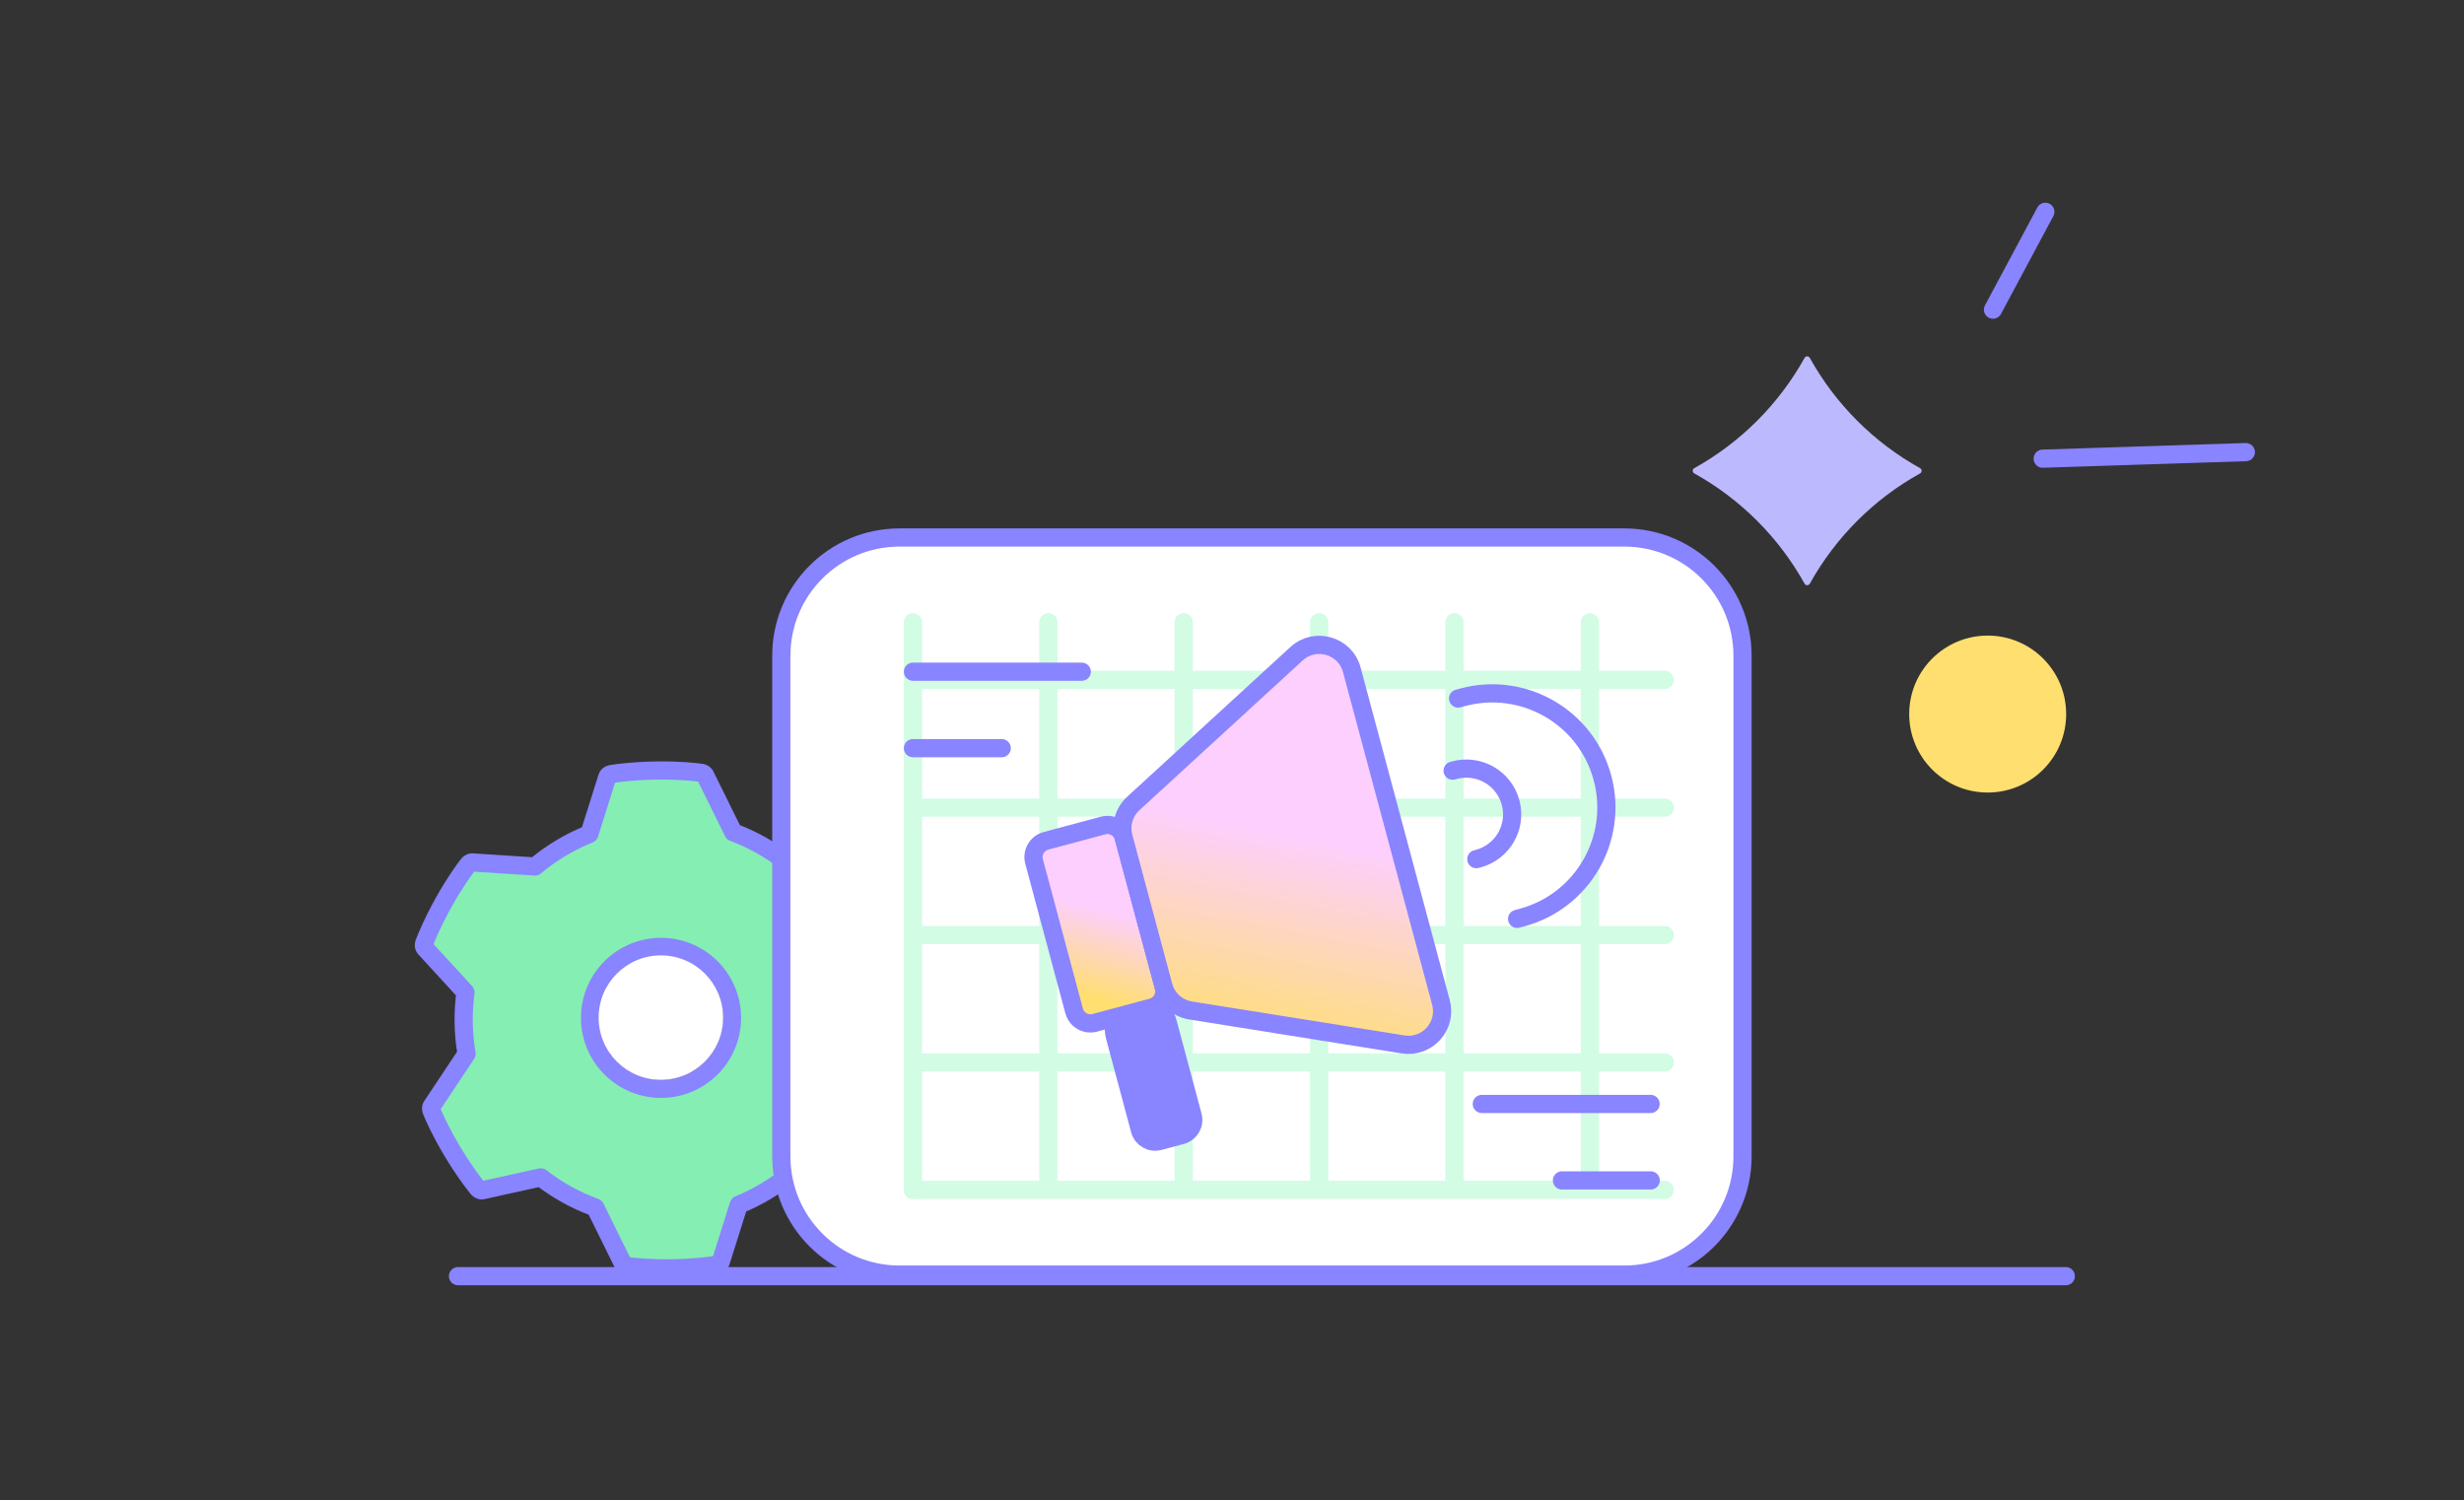
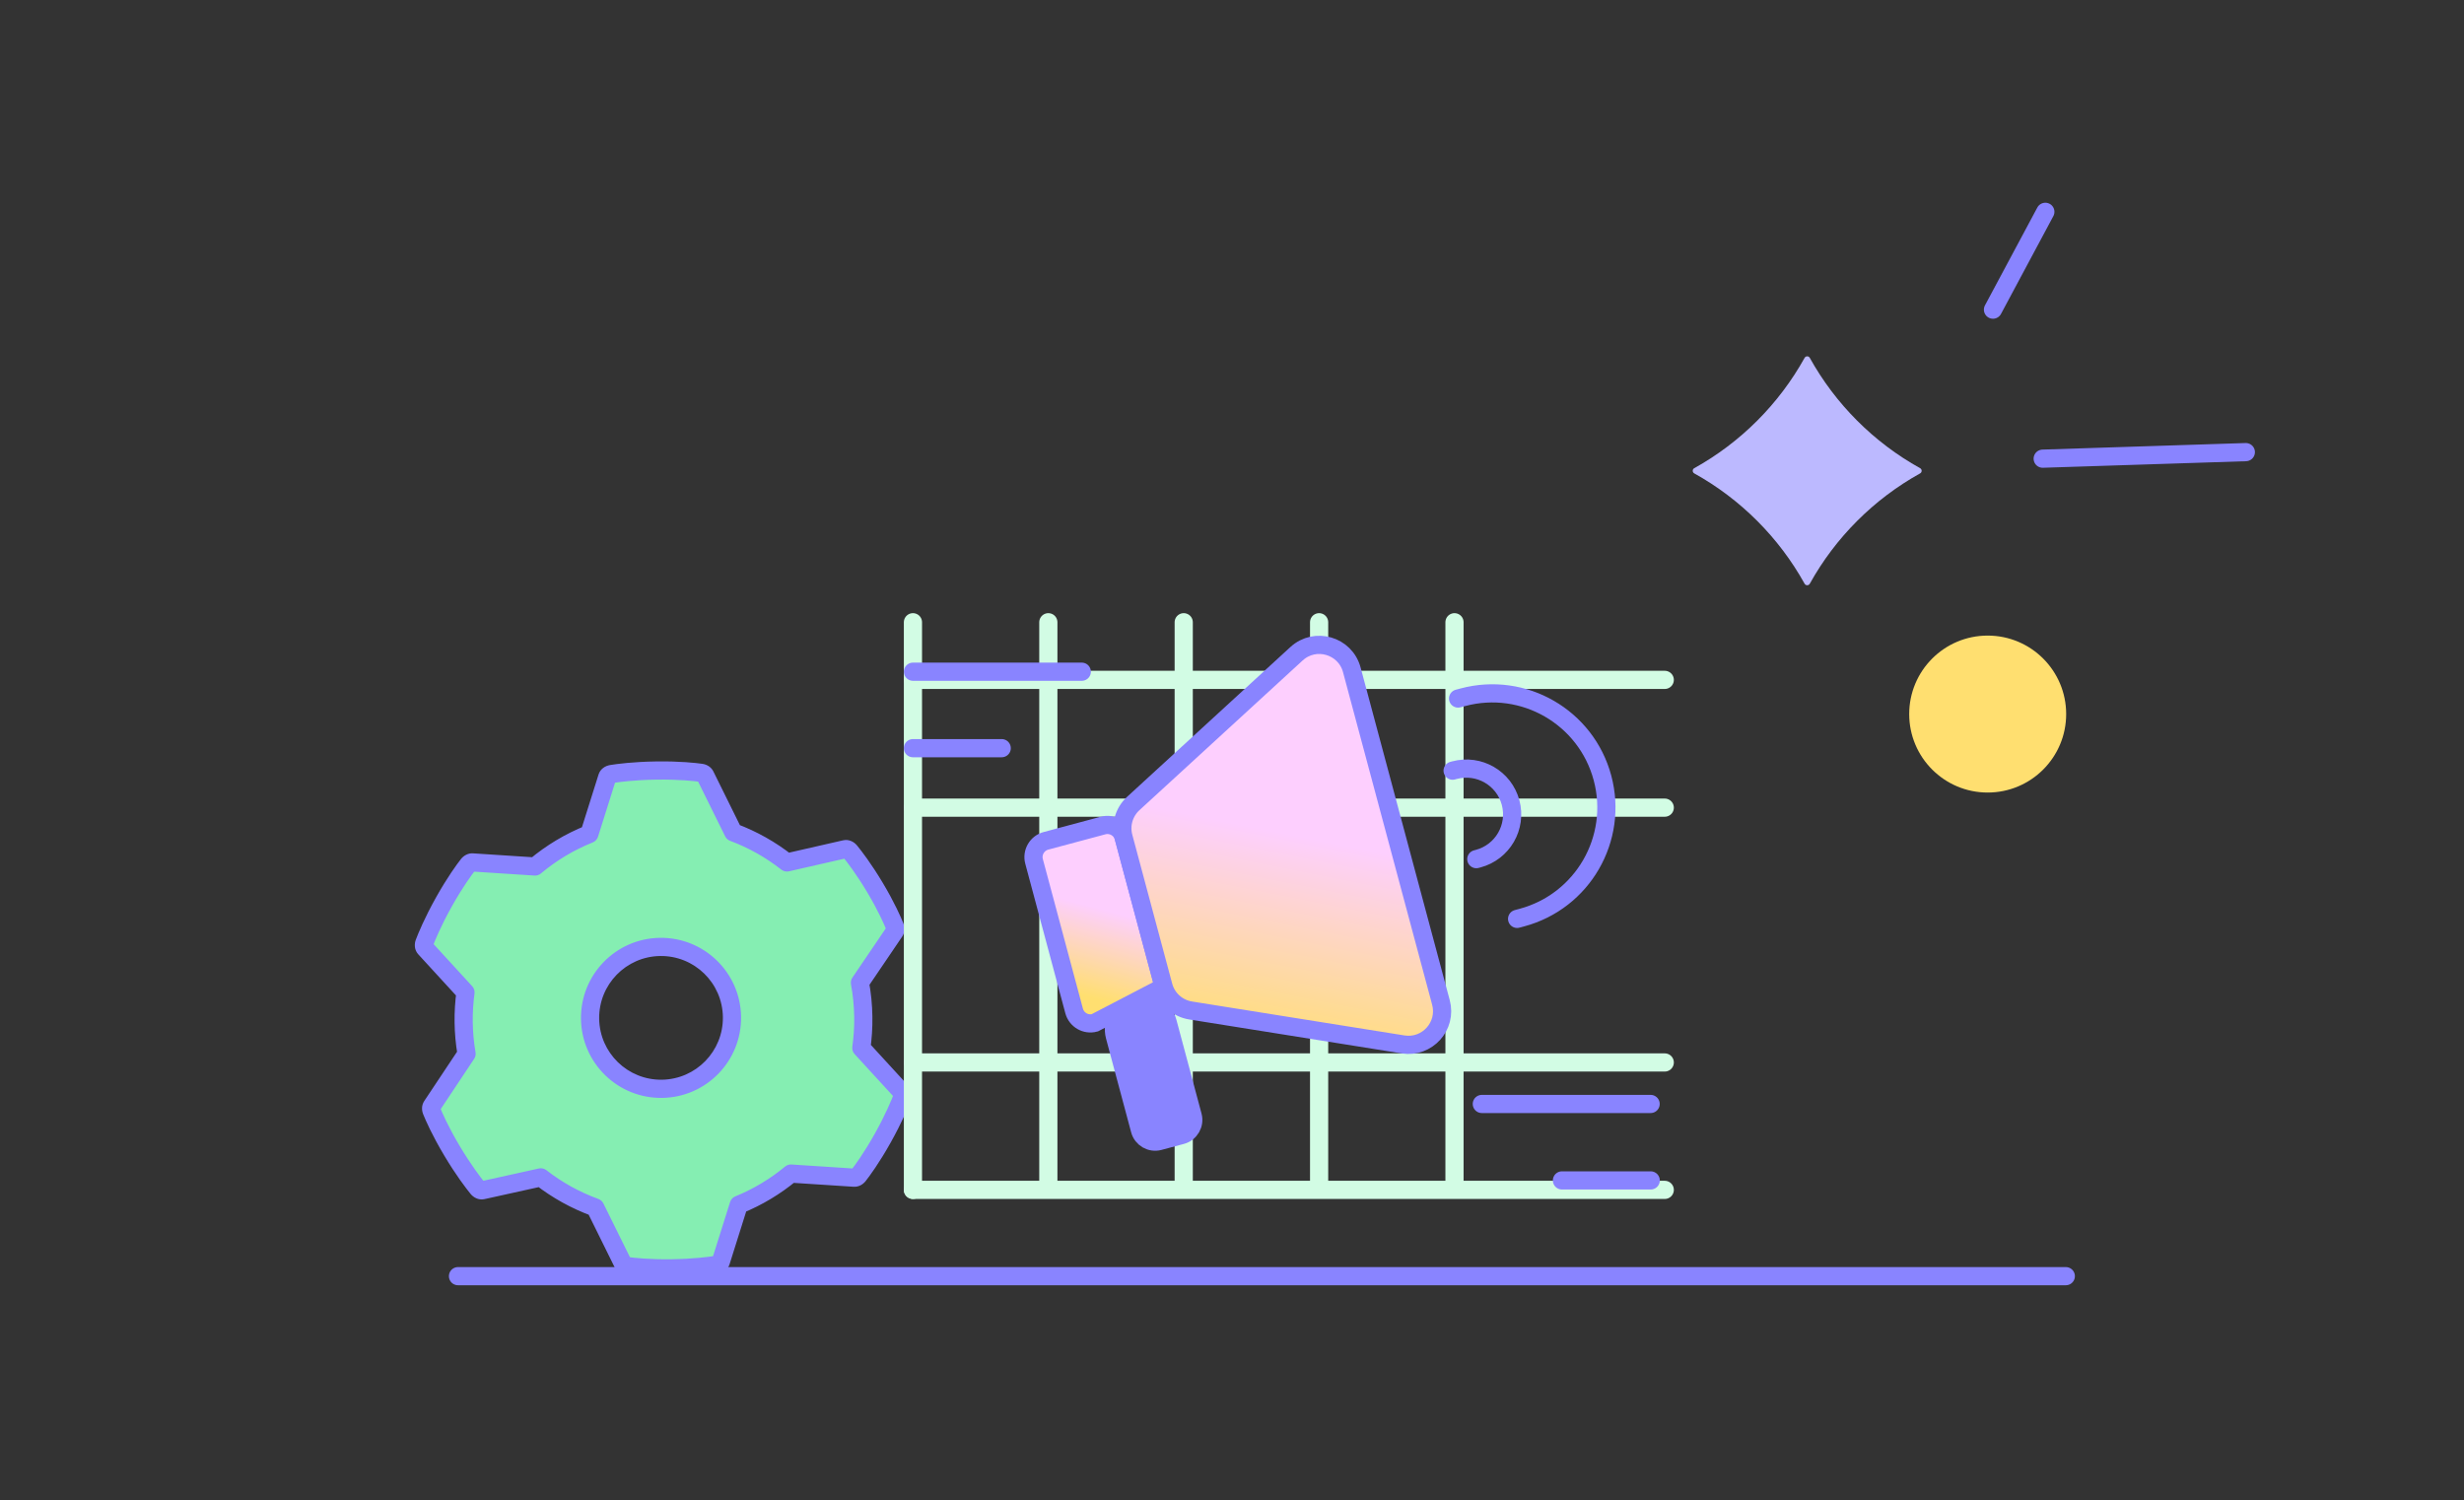
<svg xmlns="http://www.w3.org/2000/svg" width="271" height="165" viewBox="0 0 271 165" fill="none">
  <rect x="0" y="0" width="271" height="165" fill="#333333" stroke="none" />
  <path fill-rule="evenodd" clip-rule="evenodd" d="M64.819 91.731C62.633 92.604 60.622 93.818 58.85 95.305L51.961 94.858C51.796 94.847 51.618 94.935 51.489 95.1C51.068 95.637 50.049 97.014 48.814 99.221C47.599 101.396 46.93 103.025 46.669 103.711C46.585 103.931 46.615 104.153 46.738 104.287L51.197 109.149C51.05 110.227 50.981 111.329 50.996 112.45C51.012 113.587 51.114 114.703 51.295 115.791C51.302 115.831 51.309 115.871 51.315 115.91L47.496 121.65C47.404 121.787 47.391 121.986 47.469 122.18C47.725 122.816 48.411 124.391 49.709 126.571C50.989 128.718 52.067 130.116 52.532 130.687C52.681 130.87 52.889 130.955 53.067 130.916L59.48 129.498C61.275 130.896 63.291 132.02 65.466 132.811L68.504 138.961C68.577 139.109 68.742 139.22 68.949 139.249C69.626 139.345 71.327 139.539 73.856 139.505C76.347 139.47 78.092 139.235 78.817 139.118C79.049 139.08 79.227 138.943 79.281 138.77L81.252 132.513C83.344 131.662 85.274 130.499 86.985 129.081L93.946 129.533C94.111 129.544 94.29 129.456 94.418 129.292C94.84 128.754 95.859 127.377 97.093 125.17C98.309 122.995 98.978 121.367 99.239 120.68C99.323 120.46 99.292 120.238 99.169 120.104L94.732 115.265C94.891 114.149 94.965 113.007 94.949 111.844C94.931 110.562 94.804 109.307 94.577 108.088L98.397 102.457C98.49 102.321 98.505 102.125 98.429 101.935C98.181 101.312 97.515 99.77 96.246 97.64C94.995 95.541 93.937 94.178 93.48 93.621C93.334 93.442 93.129 93.36 92.951 93.401L86.548 94.862C84.78 93.471 82.795 92.347 80.652 91.548L77.563 85.293C77.49 85.145 77.325 85.035 77.118 85.005C76.442 84.909 74.74 84.715 72.211 84.75C69.72 84.784 67.975 85.019 67.25 85.136C67.018 85.174 66.841 85.311 66.786 85.485L64.819 91.731ZM72.81 119.758C77.12 119.699 80.565 116.157 80.506 111.847C80.446 107.538 76.905 104.092 72.595 104.152C68.285 104.211 64.84 107.753 64.899 112.062C64.959 116.372 68.5 119.817 72.81 119.758Z" fill="#85EEB2" />
  <path d="M58.85 95.305L58.785 96.303C59.042 96.32 59.296 96.237 59.493 96.071L58.85 95.305ZM64.819 91.731L65.19 92.659C65.469 92.548 65.682 92.317 65.772 92.031L64.819 91.731ZM51.961 94.858L51.897 95.856L51.897 95.856L51.961 94.858ZM51.489 95.1L52.276 95.716L51.489 95.1ZM46.669 103.711L45.734 103.356L45.734 103.356L46.669 103.711ZM46.738 104.287L46.001 104.963L46.001 104.963L46.738 104.287ZM51.197 109.149L52.187 109.284C52.227 108.99 52.135 108.693 51.934 108.473L51.197 109.149ZM50.996 112.45L51.996 112.436L50.996 112.45ZM51.295 115.791L50.309 115.955L50.309 115.955L51.295 115.791ZM51.315 115.91L52.148 116.464C52.29 116.251 52.344 115.992 52.301 115.74L51.315 115.91ZM47.496 121.65L46.663 121.096L46.663 121.096L47.496 121.65ZM47.469 122.18L46.542 122.554L46.542 122.554L47.469 122.18ZM49.709 126.571L50.568 126.059L49.709 126.571ZM52.532 130.687L53.308 130.056L53.308 130.056L52.532 130.687ZM53.067 130.916L52.851 129.94L52.851 129.94L53.067 130.916ZM59.48 129.498L60.095 128.709C59.86 128.526 59.556 128.457 59.265 128.522L59.48 129.498ZM65.466 132.811L66.363 132.368C66.249 132.137 66.05 131.959 65.808 131.871L65.466 132.811ZM68.504 138.961L67.608 139.404L67.608 139.404L68.504 138.961ZM68.949 139.249L68.808 140.239L68.808 140.239L68.949 139.249ZM73.856 139.505L73.87 140.504L73.87 140.504L73.856 139.505ZM78.817 139.118L78.977 140.105L78.977 140.105L78.817 139.118ZM79.281 138.77L78.328 138.469L78.328 138.469L79.281 138.77ZM81.252 132.513L80.875 131.587C80.599 131.699 80.387 131.929 80.298 132.213L81.252 132.513ZM86.985 129.081L87.049 128.083C86.795 128.067 86.543 128.148 86.347 128.311L86.985 129.081ZM93.946 129.533L93.882 130.531L93.882 130.531L93.946 129.533ZM94.418 129.292L93.631 128.675L93.631 128.675L94.418 129.292ZM99.239 120.68L100.174 121.036L100.174 121.036L99.239 120.68ZM99.169 120.104L99.906 119.428L99.906 119.428L99.169 120.104ZM94.732 115.265L93.742 115.124C93.7 115.421 93.793 115.72 93.995 115.941L94.732 115.265ZM94.949 111.844L93.949 111.858L93.949 111.858L94.949 111.844ZM94.577 108.088L93.749 107.527C93.601 107.745 93.546 108.013 93.594 108.272L94.577 108.088ZM98.397 102.457L99.225 103.018L99.225 103.018L98.397 102.457ZM98.429 101.935L97.5 102.305L97.5 102.305L98.429 101.935ZM96.246 97.64L95.387 98.152L95.387 98.152L96.246 97.64ZM93.48 93.621L94.254 92.987L94.254 92.987L93.48 93.621ZM92.951 93.401L92.729 92.426L92.729 92.426L92.951 93.401ZM86.548 94.862L85.93 95.648C86.168 95.834 86.477 95.904 86.771 95.837L86.548 94.862ZM80.652 91.548L79.756 91.99C79.868 92.219 80.064 92.395 80.303 92.485L80.652 91.548ZM77.563 85.293L76.666 85.736L76.666 85.736L77.563 85.293ZM77.118 85.005L77.259 84.015L77.259 84.015L77.118 85.005ZM72.211 84.75L72.225 85.75L72.225 85.75L72.211 84.75ZM67.25 85.136L67.09 84.149L67.09 84.149L67.25 85.136ZM66.786 85.485L67.74 85.785L67.74 85.785L66.786 85.485ZM80.506 111.847L79.506 111.861L80.506 111.847ZM72.81 119.758L72.796 118.758L72.81 119.758ZM64.899 112.062L63.899 112.076L64.899 112.062ZM59.493 96.071C61.185 94.651 63.105 93.493 65.19 92.659L64.448 90.802C62.162 91.716 60.059 92.985 58.207 94.54L59.493 96.071ZM51.897 95.856L58.785 96.303L58.915 94.308L52.026 93.86L51.897 95.856ZM52.276 95.716C52.248 95.753 52.129 95.871 51.897 95.856L52.026 93.86C51.464 93.824 50.989 94.117 50.702 94.483L52.276 95.716ZM49.687 99.71C50.894 97.552 51.883 96.218 52.276 95.716L50.702 94.483C50.252 95.056 49.204 96.476 47.941 98.733L49.687 99.71ZM47.603 104.067C47.85 103.419 48.499 101.835 49.687 99.71L47.941 98.733C46.698 100.957 46.01 102.631 45.734 103.356L47.603 104.067ZM47.475 103.611C47.574 103.719 47.609 103.832 47.618 103.907C47.628 103.983 47.615 104.037 47.603 104.067L45.734 103.356C45.554 103.829 45.558 104.479 46.001 104.963L47.475 103.611ZM51.934 108.473L47.475 103.611L46.001 104.963L50.459 109.825L51.934 108.473ZM51.996 112.436C51.981 111.365 52.047 110.313 52.187 109.284L50.206 109.014C50.052 110.141 49.98 111.293 49.996 112.464L51.996 112.436ZM52.282 115.626C52.108 114.588 52.011 113.523 51.996 112.436L49.996 112.464C50.013 113.651 50.119 114.818 50.309 115.955L52.282 115.626ZM52.301 115.74C52.294 115.702 52.288 115.664 52.282 115.626L50.309 115.955C50.316 115.997 50.323 116.039 50.33 116.08L52.301 115.74ZM48.328 122.204L52.148 116.464L50.483 115.356L46.663 121.096L48.328 122.204ZM48.397 121.807C48.413 121.848 48.458 122.009 48.328 122.204L46.663 121.096C46.35 121.565 46.368 122.124 46.542 122.554L48.397 121.807ZM50.568 126.059C49.299 123.929 48.636 122.4 48.397 121.807L46.542 122.554C46.815 123.232 47.522 124.854 48.85 127.083L50.568 126.059ZM53.308 130.056C52.869 129.516 51.819 128.158 50.568 126.059L48.85 127.083C50.158 129.278 51.266 130.715 51.757 131.318L53.308 130.056ZM52.851 129.94C52.994 129.908 53.109 129.935 53.179 129.964C53.249 129.994 53.288 130.032 53.308 130.056L51.757 131.318C52.076 131.71 52.641 132.034 53.283 131.892L52.851 129.94ZM59.265 128.522L52.851 129.94L53.283 131.892L59.696 130.475L59.265 128.522ZM65.808 131.871C63.733 131.116 61.808 130.043 60.095 128.709L58.866 130.287C60.742 131.748 62.85 132.924 65.125 133.75L65.808 131.871ZM69.401 138.518L66.363 132.368L64.57 133.253L67.608 139.404L69.401 138.518ZM69.09 138.259C69.136 138.266 69.297 138.309 69.401 138.518L67.608 139.404C67.857 139.909 68.349 140.174 68.808 140.239L69.09 138.259ZM73.843 138.505C71.371 138.539 69.721 138.349 69.09 138.259L68.808 140.239C69.53 140.342 71.284 140.54 73.87 140.504L73.843 138.505ZM78.658 138.131C77.973 138.241 76.278 138.471 73.843 138.505L73.87 140.504C76.417 140.469 78.211 140.229 78.977 140.105L78.658 138.131ZM78.328 138.469C78.371 138.33 78.452 138.243 78.512 138.197C78.573 138.151 78.626 138.136 78.658 138.131L78.977 140.105C79.477 140.024 80.038 139.696 80.235 139.07L78.328 138.469ZM80.298 132.213L78.328 138.469L80.235 139.07L82.206 132.814L80.298 132.213ZM86.347 128.311C84.713 129.664 82.871 130.775 80.875 131.587L81.629 133.44C83.816 132.549 85.834 131.333 87.623 129.851L86.347 128.311ZM94.011 128.535L87.049 128.083L86.92 130.079L93.882 130.531L94.011 128.535ZM93.631 128.675C93.66 128.638 93.778 128.52 94.011 128.535L93.882 130.531C94.444 130.567 94.919 130.274 95.205 129.909L93.631 128.675ZM96.221 124.682C95.014 126.839 94.025 128.173 93.631 128.675L95.205 129.909C95.655 129.335 96.704 127.915 97.966 125.658L96.221 124.682ZM98.304 120.325C98.058 120.973 97.409 122.556 96.221 124.682L97.966 125.658C99.209 123.434 99.898 121.761 100.174 121.036L98.304 120.325ZM98.432 120.78C98.334 120.673 98.299 120.559 98.289 120.484C98.28 120.408 98.293 120.354 98.304 120.325L100.174 121.036C100.354 120.562 100.35 119.912 99.906 119.428L98.432 120.78ZM93.995 115.941L98.432 120.78L99.906 119.428L95.469 114.589L93.995 115.941ZM93.949 111.858C93.965 112.969 93.893 114.059 93.742 115.124L95.722 115.406C95.888 114.239 95.966 113.045 95.949 111.831L93.949 111.858ZM93.594 108.272C93.811 109.435 93.932 110.633 93.949 111.858L95.949 111.831C95.931 110.491 95.798 109.18 95.56 107.905L93.594 108.272ZM97.57 101.895L93.749 107.527L95.404 108.65L99.225 103.018L97.57 101.895ZM97.5 102.305C97.478 102.251 97.441 102.086 97.57 101.895L99.225 103.018C99.539 102.555 99.531 101.999 99.358 101.565L97.5 102.305ZM95.387 98.152C96.626 100.232 97.269 101.726 97.5 102.305L99.358 101.565C99.092 100.898 98.404 99.308 97.105 97.128L95.387 98.152ZM92.707 94.254C93.137 94.779 94.165 96.102 95.387 98.152L97.105 97.128C95.825 94.981 94.737 93.576 94.254 92.987L92.707 94.254ZM93.174 94.376C92.894 94.439 92.739 94.293 92.707 94.254L94.254 92.987C93.929 92.591 93.363 92.281 92.729 92.426L93.174 94.376ZM86.771 95.837L93.174 94.376L92.729 92.426L86.326 93.887L86.771 95.837ZM80.303 92.485C82.347 93.247 84.242 94.32 85.93 95.648L87.166 94.076C85.319 92.622 83.242 91.447 81.002 90.611L80.303 92.485ZM76.666 85.736L79.756 91.99L81.549 91.105L78.46 84.851L76.666 85.736ZM76.977 85.995C76.931 85.989 76.77 85.945 76.666 85.736L78.46 84.851C78.21 84.345 77.719 84.081 77.259 84.015L76.977 85.995ZM72.225 85.75C74.696 85.716 76.346 85.906 76.977 85.995L77.259 84.015C76.537 83.913 74.783 83.714 72.197 83.75L72.225 85.75ZM67.409 86.124C68.094 86.013 69.789 85.783 72.225 85.75L72.197 83.75C69.65 83.785 67.856 84.025 67.09 84.149L67.409 86.124ZM67.74 85.785C67.696 85.924 67.615 86.011 67.555 86.057C67.494 86.103 67.441 86.119 67.409 86.124L67.09 84.149C66.591 84.23 66.029 84.558 65.832 85.184L67.74 85.785ZM65.772 92.031L67.74 85.785L65.832 85.184L63.865 91.43L65.772 92.031ZM79.506 111.861C79.558 115.618 76.554 118.706 72.796 118.758L72.824 120.758C77.686 120.691 81.573 116.695 81.506 111.834L79.506 111.861ZM72.609 105.151C76.366 105.1 79.454 108.104 79.506 111.861L81.506 111.834C81.439 106.972 77.443 103.085 72.581 103.152L72.609 105.151ZM65.899 112.049C65.847 108.291 68.851 105.203 72.609 105.151L72.581 103.152C67.719 103.219 63.832 107.214 63.899 112.076L65.899 112.049ZM72.796 118.758C69.039 118.81 65.951 115.806 65.899 112.049L63.899 112.076C63.966 116.938 67.962 120.825 72.824 120.758L72.796 118.758Z" fill="#8984FF" />
-   <circle cx="72.686" cy="111.929" r="6.848" fill="white" />
-   <path d="M85.932 72.119C85.932 64.939 91.752 59.119 98.932 59.119H178.65C185.83 59.119 191.65 64.939 191.65 72.119V127.195C191.65 134.374 185.83 140.195 178.65 140.195H98.932C91.752 140.195 85.932 134.374 85.932 127.195V72.119Z" fill="white" stroke="#8984FF" stroke-width="2" />
  <path d="M227.205 140.365H50.373" stroke="#8984FF" stroke-width="2" stroke-linecap="round" />
  <path d="M100.409 88.833H183.096" stroke="#D2FCE4" stroke-width="2" stroke-linecap="round" />
  <path d="M100.409 74.779H183.096" stroke="#D2FCE4" stroke-width="2" stroke-linecap="round" />
-   <path d="M100.409 102.847H183.096" stroke="#D2FCE4" stroke-width="2" stroke-linecap="round" />
  <path d="M100.409 116.86H183.096" stroke="#D2FCE4" stroke-width="2" stroke-linecap="round" />
  <path d="M100.409 130.874H183.096" stroke="#D2FCE4" stroke-width="2" stroke-linecap="round" />
-   <path d="M174.862 68.441L174.862 129.886" stroke="#D2FCE4" stroke-width="2" stroke-linecap="round" />
  <path d="M159.971 68.441L159.971 129.886" stroke="#D2FCE4" stroke-width="2" stroke-linecap="round" />
  <path d="M145.081 68.441L145.081 129.886" stroke="#D2FCE4" stroke-width="2" stroke-linecap="round" />
  <path d="M115.3 68.441L115.3 129.886" stroke="#D2FCE4" stroke-width="2" stroke-linecap="round" />
  <path d="M100.409 68.441L100.409 130.873" stroke="#D2FCE4" stroke-width="2" stroke-linecap="round" />
  <path d="M130.19 68.441L130.19 129.886" stroke="#D2FCE4" stroke-width="2" stroke-linecap="round" />
  <path d="M124.74 110.304C123.136 110.733 122.185 112.381 122.615 113.985L125.375 124.288C125.623 125.211 126.572 125.759 127.495 125.511L129.958 124.851C130.881 124.604 131.429 123.655 131.181 122.732L128.421 112.429C127.991 110.826 126.343 109.874 124.74 110.304Z" fill="#8984FF" stroke="#8984FF" stroke-width="2" />
-   <path d="M113.731 94.75C113.466 93.763 114.052 92.747 115.04 92.482L121.321 90.799C122.309 90.535 123.325 91.121 123.589 92.109L127.994 108.549C128.259 109.537 127.673 110.552 126.685 110.817L120.404 112.5C119.416 112.765 118.401 112.178 118.136 111.191L113.731 94.75Z" fill="url(#paint0_linear_2637_25103)" stroke="#8984FF" stroke-width="2" />
+   <path d="M113.731 94.75C113.466 93.763 114.052 92.747 115.04 92.482L121.321 90.799C122.309 90.535 123.325 91.121 123.589 92.109L127.994 108.549L120.404 112.5C119.416 112.765 118.401 112.178 118.136 111.191L113.731 94.75Z" fill="url(#paint0_linear_2637_25103)" stroke="#8984FF" stroke-width="2" />
  <path d="M123.567 92.065C123.21 90.731 123.624 89.31 124.641 88.377L142.597 71.906C144.646 70.026 147.959 70.99 148.678 73.676L158.481 110.26C159.175 112.852 156.969 115.299 154.319 114.876L130.949 111.143C129.506 110.913 128.334 109.856 127.956 108.445L123.567 92.065Z" fill="url(#paint1_linear_2637_25103)" stroke="#8984FF" stroke-width="2" />
  <path d="M160.365 76.832L160.883 76.693C167.575 74.9 174.454 78.871 176.247 85.564V85.564C178.04 92.256 174.069 99.135 167.376 100.928L166.858 101.067" stroke="#8984FF" stroke-width="2" stroke-linecap="round" />
  <path d="M159.764 84.766L159.972 84.711C162.659 83.991 165.42 85.585 166.14 88.272V88.272C166.86 90.959 165.266 93.721 162.579 94.441L162.371 94.496" stroke="#8984FF" stroke-width="2" stroke-linecap="round" />
  <path d="M118.977 73.881L100.412 73.881" stroke="#8984FF" stroke-width="2" stroke-linecap="round" />
  <path d="M162.977 121.424L181.541 121.424" stroke="#8984FF" stroke-width="2" stroke-linecap="round" />
  <path d="M110.172 82.291L100.409 82.291" stroke="#8984FF" stroke-width="2" stroke-linecap="round" />
  <path d="M171.789 129.834L181.552 129.834" stroke="#8984FF" stroke-width="2" stroke-linecap="round" />
  <path d="M247.005 49.729L231.463 50.23L224.664 50.449" stroke="#8984FF" stroke-width="2" stroke-linecap="round" />
  <path d="M224.954 23.297L220.949 30.782L219.196 34.057" stroke="#8984FF" stroke-width="2" stroke-linecap="round" />
  <circle cx="218.613" cy="78.54" r="8.632" fill="#FFDF70" />
  <path d="M211.183 52.067C211.406 51.944 211.406 51.62 211.183 51.496C206.082 48.665 201.869 44.443 199.047 39.36C198.923 39.137 198.6 39.137 198.476 39.36C195.654 44.443 191.44 48.665 186.339 51.496C186.117 51.62 186.117 51.944 186.339 52.067C191.44 54.899 195.654 59.12 198.476 64.204C198.6 64.426 198.923 64.426 199.047 64.204C201.869 59.12 206.082 54.899 211.183 52.067Z" fill="#BCB9FF" />
  <defs>
    <linearGradient id="paint0_linear_2637_25103" x1="126.395" y1="89.44" x2="118.963" y2="116.598" gradientUnits="userSpaceOnUse">
      <stop offset="0.411" stop-color="#FDCFFE" />
      <stop offset="0.755" stop-color="#FFDF70" />
    </linearGradient>
    <linearGradient id="paint1_linear_2637_25103" x1="156.436" y1="65.275" x2="142.762" y2="134.07" gradientUnits="userSpaceOnUse">
      <stop offset="0.411" stop-color="#FDCFFE" />
      <stop offset="0.755" stop-color="#FFDF70" />
    </linearGradient>
  </defs>
</svg>